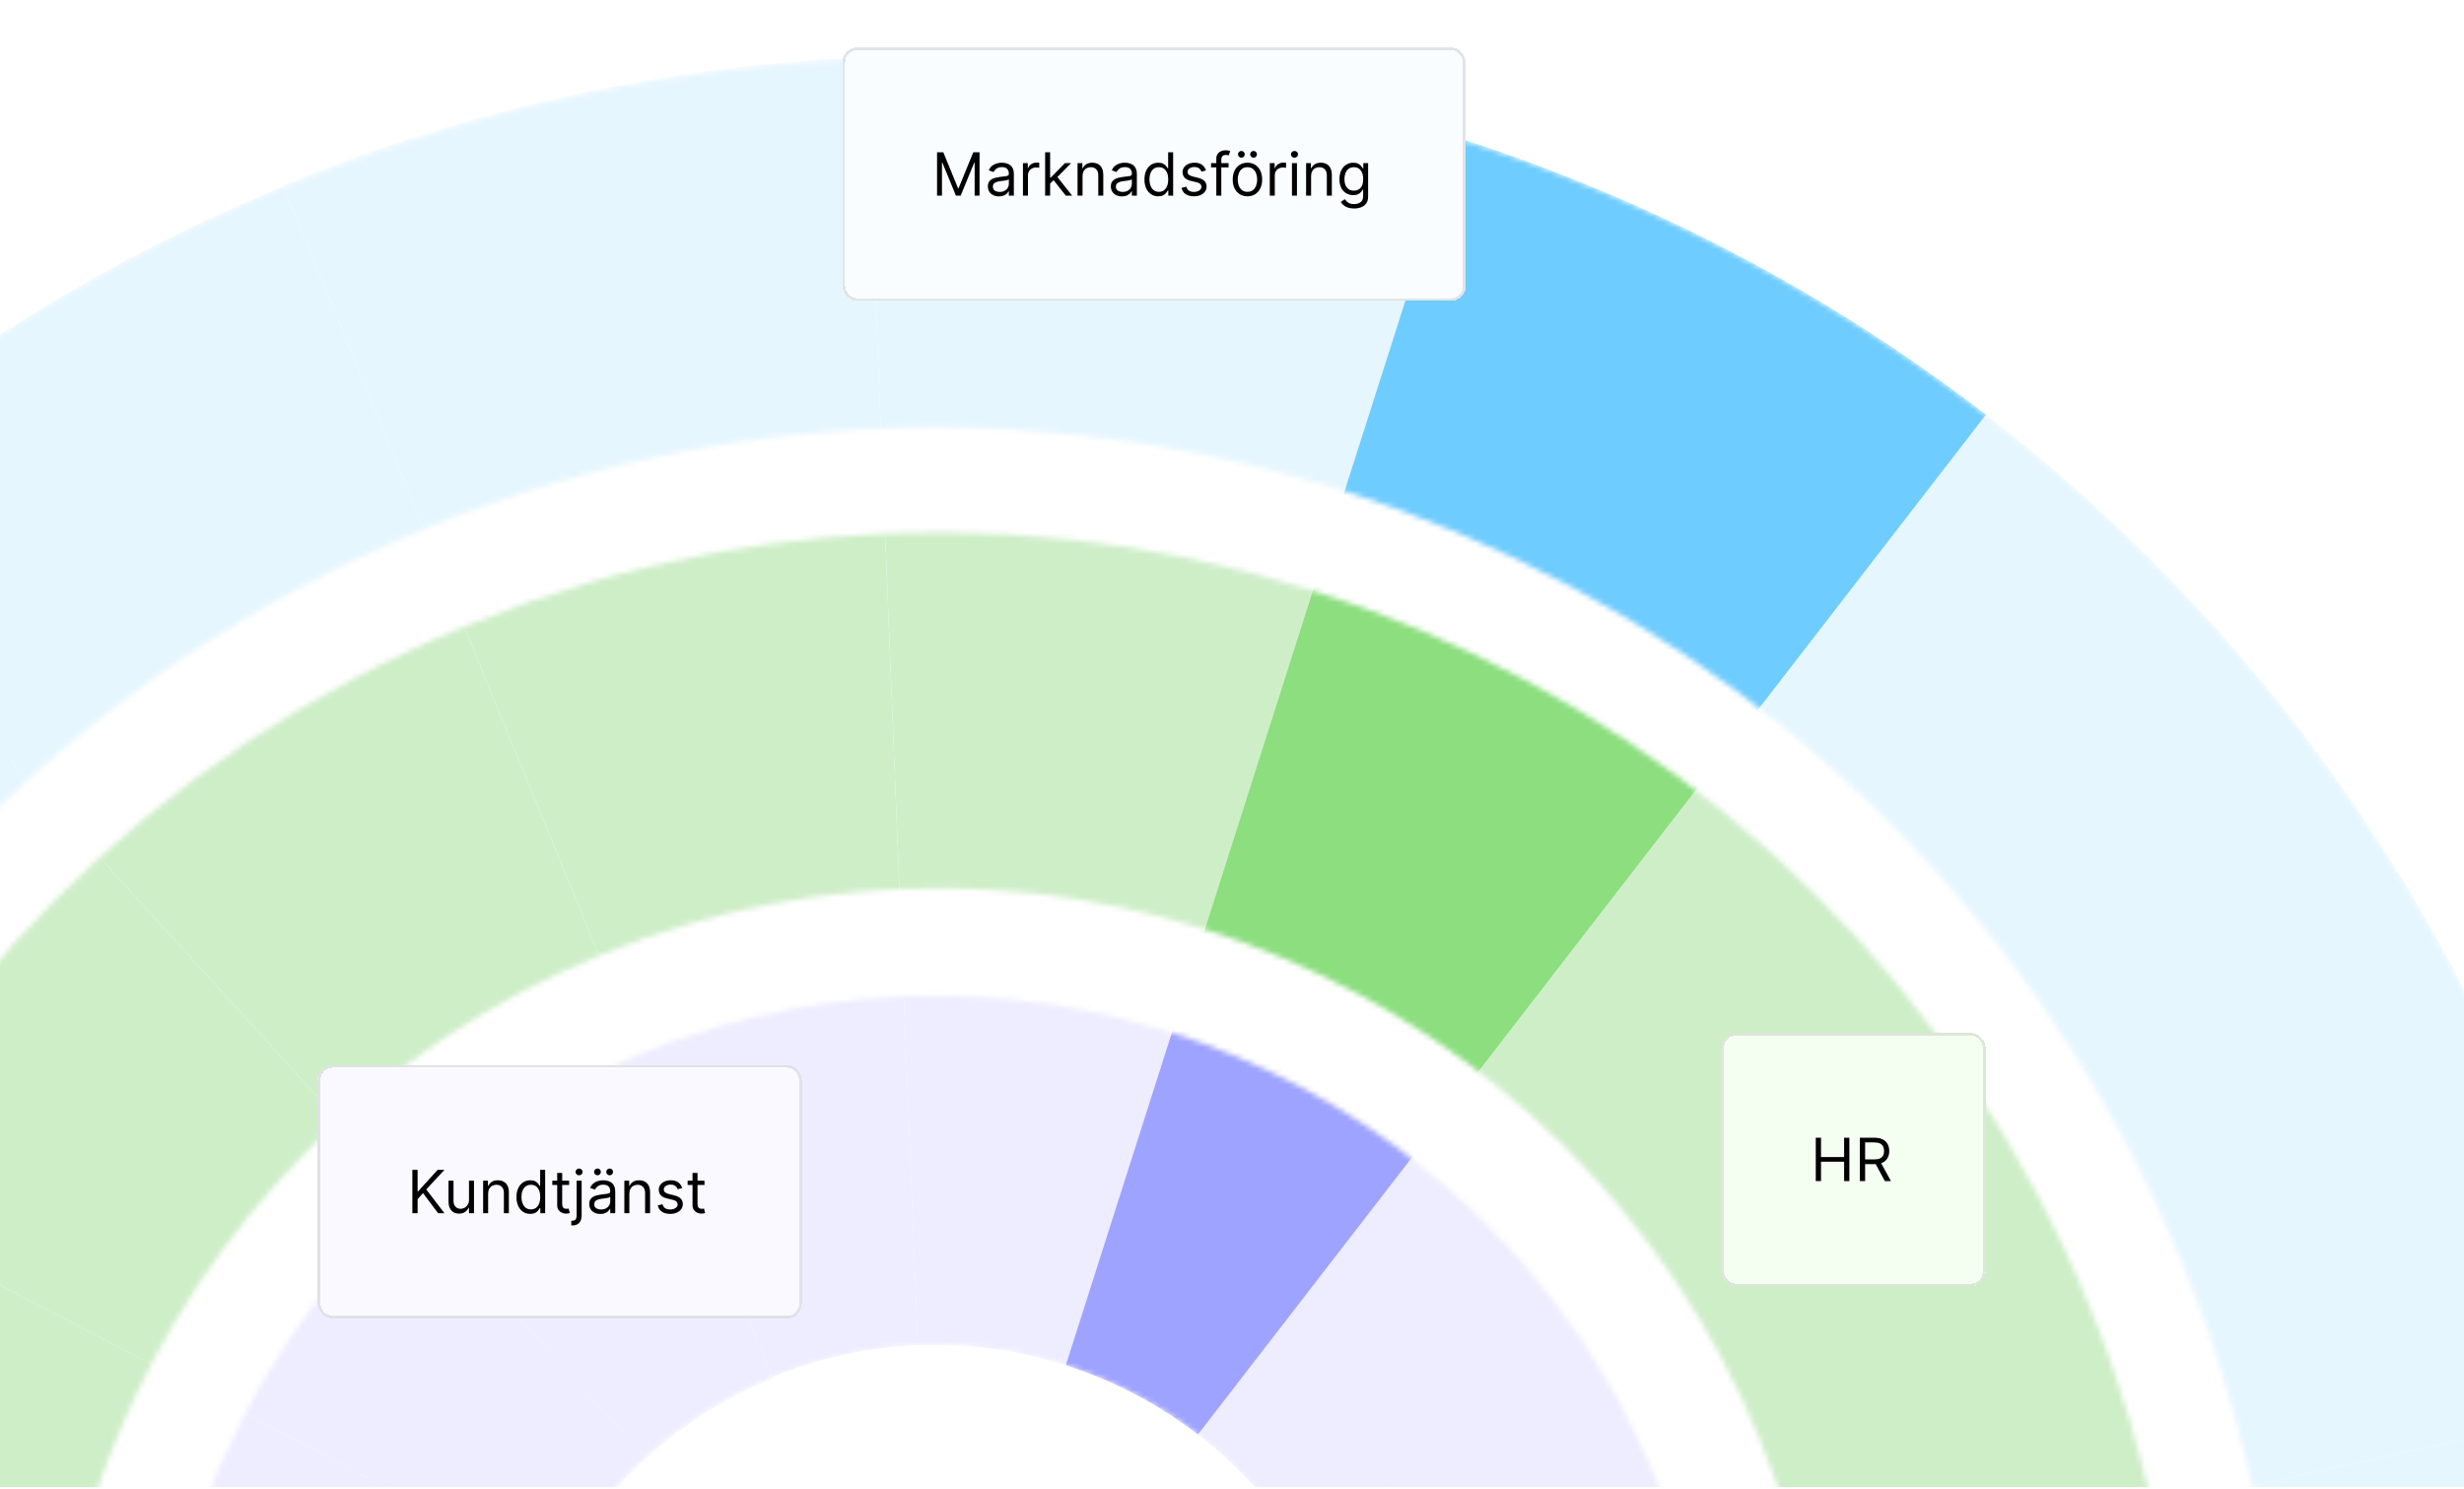
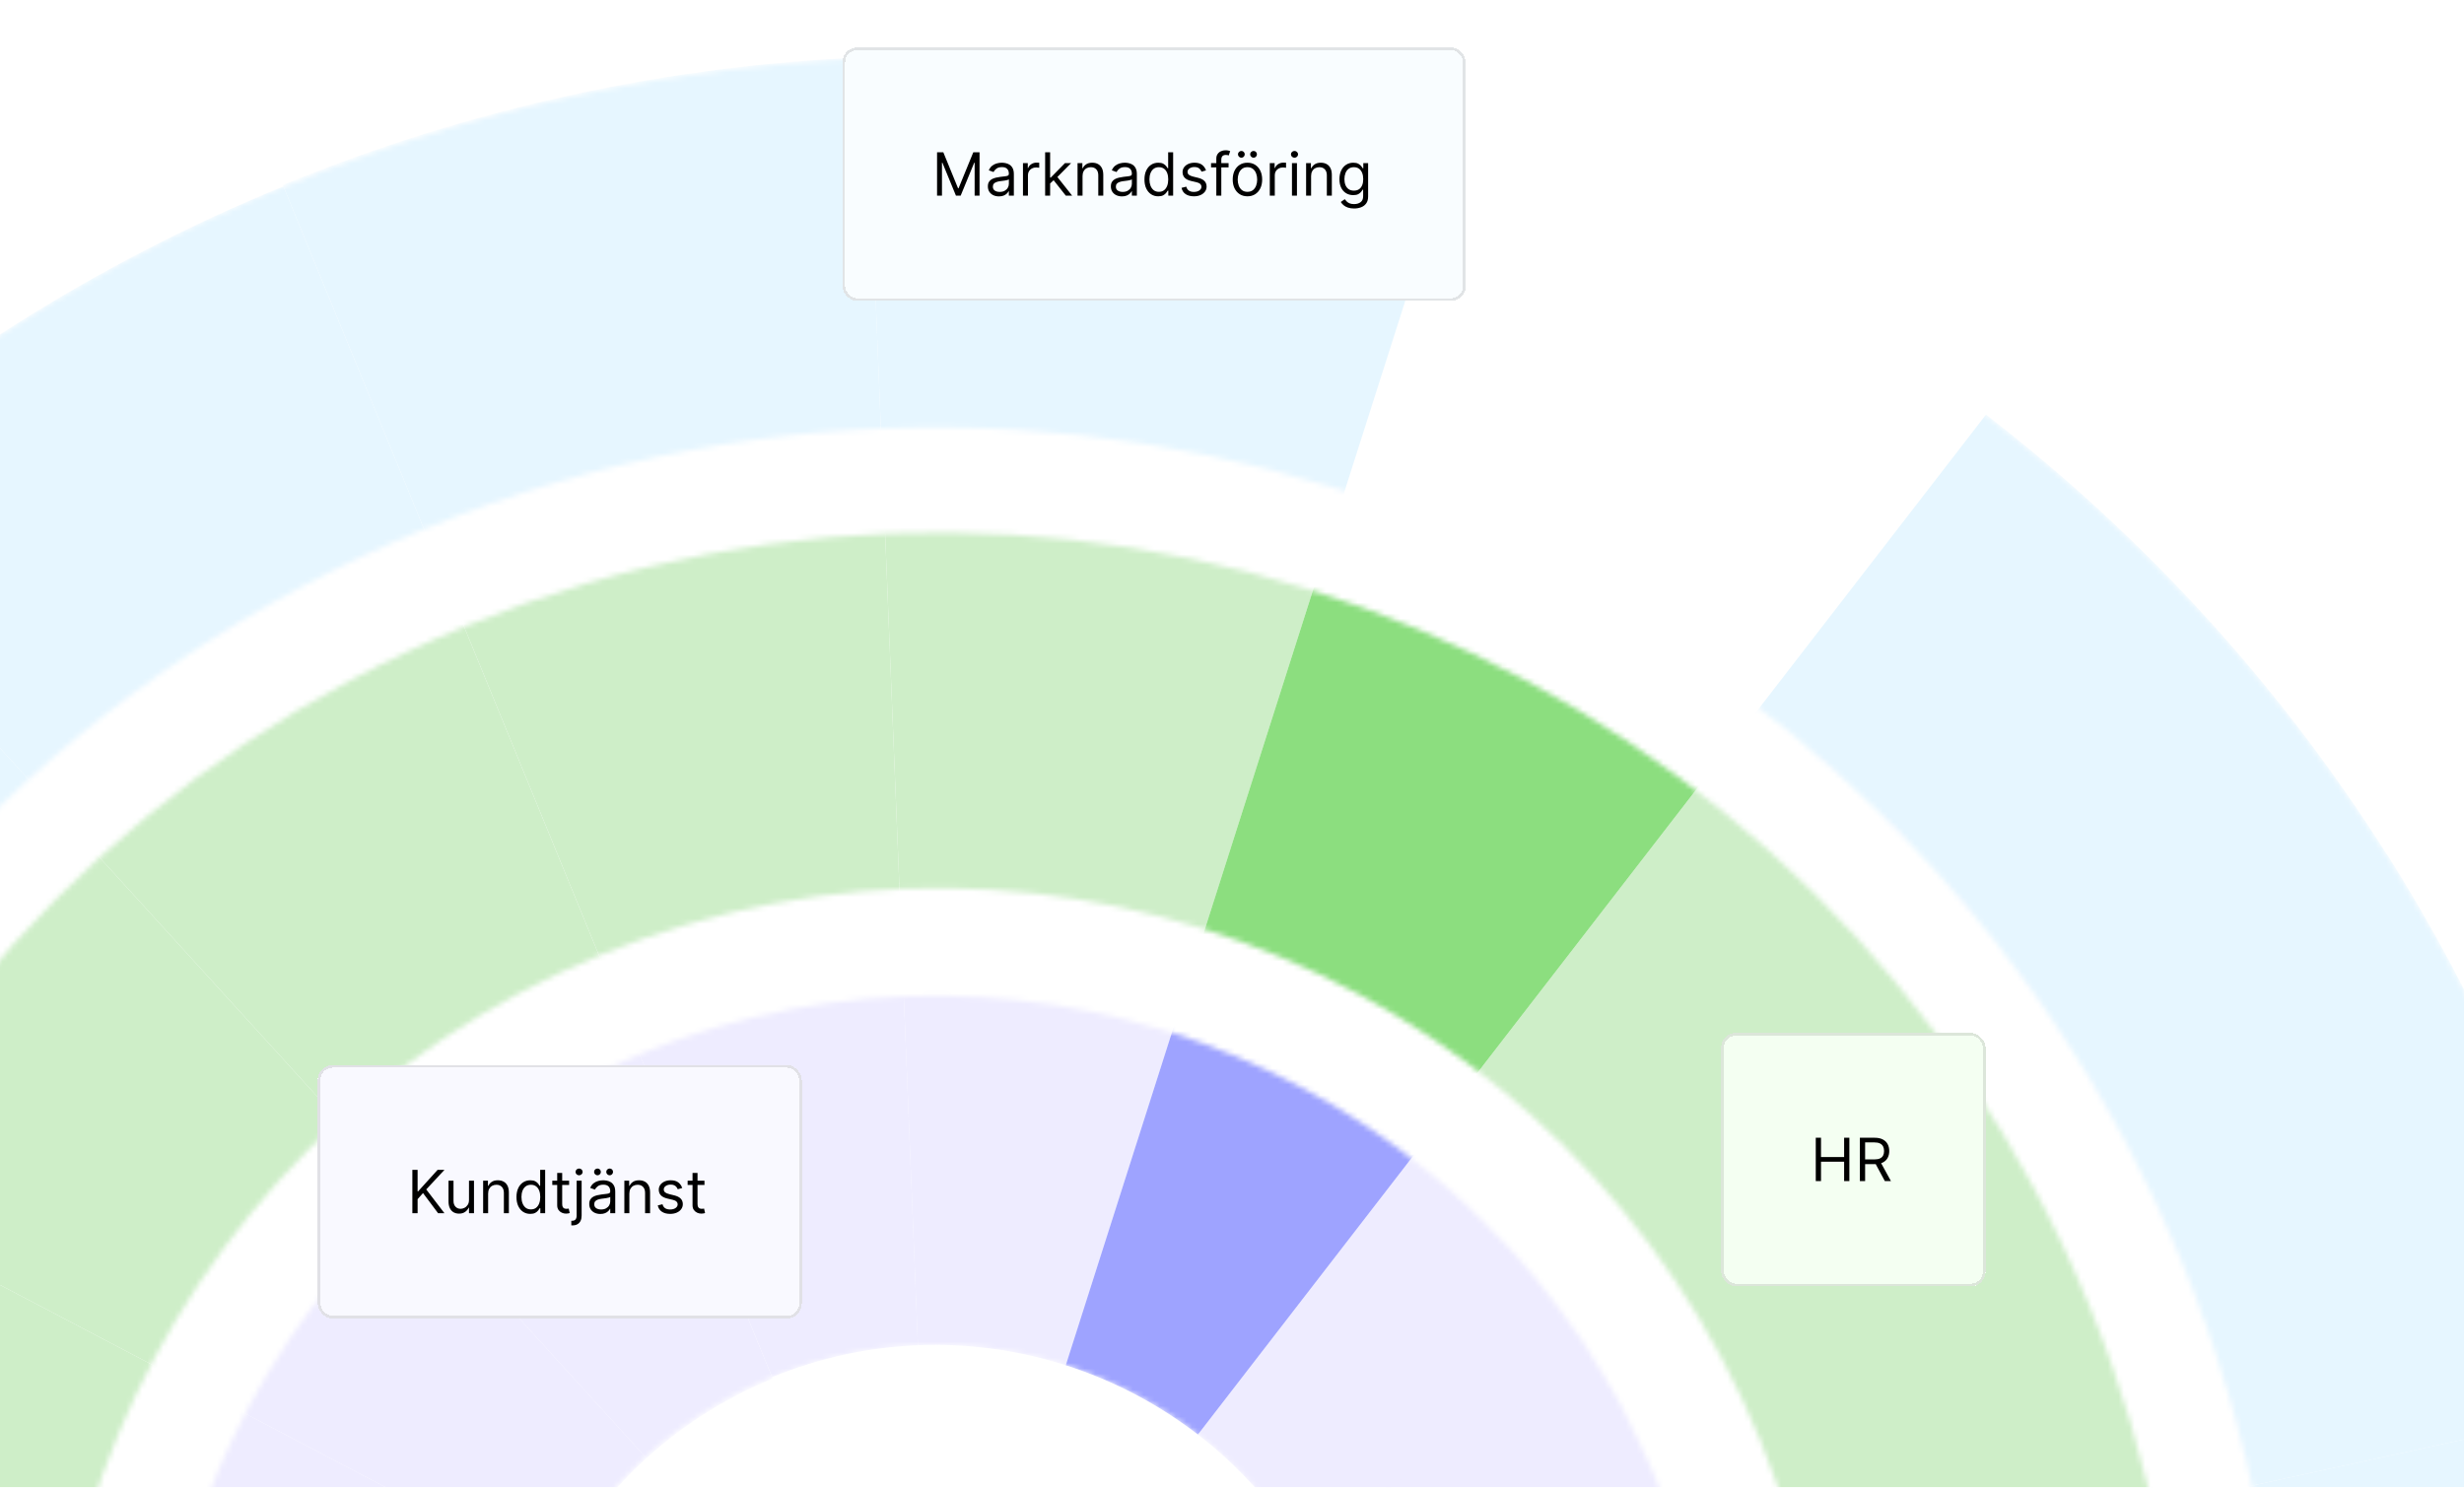
<svg xmlns="http://www.w3.org/2000/svg" width="460" height="278" viewBox="0 0 460 278" fill="none">
  <g clip-path="url(#clip0_8660_7202)">
    <rect width="460" height="277" transform="translate(0 0.7)" fill="white" />
    <mask id="mask0_8660_7202" style="mask-type:alpha" maskUnits="userSpaceOnUse" x="-146" y="10" width="642" height="642">
      <path fill-rule="evenodd" clip-rule="evenodd" d="M296.537 627.764C460.309 560.558 538.592 373.313 471.386 209.541C404.18 45.768 216.935 -32.515 53.163 34.691C-110.61 101.897 -188.893 289.142 -121.687 452.915C-54.481 616.688 132.764 694.97 296.537 627.764ZM270.276 563.768C398.705 511.066 460.094 364.23 407.391 235.802C354.689 107.373 207.853 45.984 79.424 98.686C-49.004 151.389 -110.393 298.224 -57.691 426.653C-4.988 555.082 141.847 616.471 270.276 563.768Z" fill="#D9D9D9" />
    </mask>
    <g mask="url(#mask0_8660_7202)">
      <path d="M412.97 363.27L492.47 374.002C497.425 337.543 496.147 299.9 487.972 262.658L409.597 279.764C415.727 307.695 416.688 335.927 412.97 363.27Z" fill="#E6F6FF" />
      <path d="M397.081 239.729C402.492 252.914 406.643 266.304 409.599 279.762L487.969 262.659C484.034 244.713 478.495 226.862 471.28 209.281C464.066 191.699 455.469 175.103 445.664 159.566L377.87 202.443C385.219 214.098 391.67 226.542 397.081 239.729Z" fill="#E6F6FF" />
      <path d="M12.688 153.614L-41.318 94.286C-69.254 119.726 -92.173 149.683 -109.38 182.518L-38.359 219.789C-25.453 195.16 -8.265 172.693 12.688 153.614Z" fill="#E6F6FF" />
      <path d="M83.353 108.996L52.905 34.797C17.239 49.433 -14.374 69.756 -41.317 94.291L12.687 153.614C32.896 135.216 56.605 119.973 83.353 108.996Z" fill="#E6F6FF" />
      <path d="M321.72 140.897L370.766 77.415C399.902 99.885 425.435 127.574 445.776 159.824L377.977 202.702C362.72 178.516 343.573 157.747 321.72 140.897Z" fill="#E6F6FF" />
      <path d="M164.887 90.853L161.652 10.691C199.404 9.175 236.76 14.398 272.071 25.68L247.703 102.096C221.217 93.632 193.202 89.714 164.887 90.853Z" fill="#E6F6FF" />
      <path d="M83.25 108.735L52.801 34.536C88.467 19.901 125.243 12.159 161.654 10.696L164.887 90.853C137.58 91.954 109.998 97.759 83.25 108.735Z" fill="#E6F6FF" />
-       <path d="M370.765 77.416L321.724 140.896C299.442 123.715 274.35 110.607 247.705 102.095L272.076 25.678C307.601 37.029 341.056 54.51 370.765 77.416Z" fill="#6FCCFE" />
    </g>
    <mask id="mask1_8660_7202" style="mask-type:alpha" maskUnits="userSpaceOnUse" x="-58" y="99" width="466" height="465">
-       <path fill-rule="evenodd" clip-rule="evenodd" d="M263.281 546.546C381.93 497.857 438.644 362.202 389.955 243.552C341.266 124.903 205.611 68.189 86.961 116.878C-31.689 165.567 -88.403 301.222 -39.713 419.872C8.976 538.521 144.631 595.236 263.281 546.546ZM238.081 485.135C322.815 450.363 363.317 353.486 328.546 268.752C293.775 184.019 196.897 143.516 112.163 178.288C27.43 213.059 -13.073 309.937 21.699 394.67C56.47 479.404 153.348 519.906 238.081 485.135Z" fill="#D9D9D9" />
+       <path fill-rule="evenodd" clip-rule="evenodd" d="M263.281 546.546C381.93 497.857 438.644 362.202 389.955 243.552C341.266 124.903 205.611 68.189 86.961 116.878C-31.689 165.567 -88.403 301.222 -39.713 419.872C8.976 538.521 144.631 595.236 263.281 546.546ZC322.815 450.363 363.317 353.486 328.546 268.752C293.775 184.019 196.897 143.516 112.163 178.288C27.43 213.059 -13.073 309.937 21.699 394.67C56.47 479.404 153.348 519.906 238.081 485.135Z" fill="#D9D9D9" />
    </mask>
    <g mask="url(#mask1_8660_7202)">
      <path d="M331.228 296.866C335.315 315.486 335.954 334.308 333.475 352.538L412.968 363.27C416.686 335.925 415.73 307.693 409.6 279.762L331.228 296.866Z" fill="#CEEEC8" />
      <path d="M322.882 270.178C326.489 278.968 329.257 287.894 331.227 296.866L409.599 279.762C406.643 266.304 402.493 252.916 397.081 239.729C391.67 226.542 385.219 214.098 377.87 202.443L310.074 245.32C314.975 253.09 319.275 261.387 322.882 270.178Z" fill="#CEEEC8" />
      <path d="M17.953 365.803C13.867 347.183 13.228 328.361 15.706 310.131L-63.787 299.399C-67.504 326.744 -66.549 354.976 -60.418 382.907L17.953 365.803Z" fill="#CEEEC8" />
      <path d="M66.688 212.943L12.684 153.615C-8.269 172.694 -25.456 195.161 -38.362 219.79L32.658 257.058C41.261 240.64 52.719 225.661 66.69 212.942L66.688 212.943Z" fill="#CEEEC8" />
      <path d="M113.799 183.197L83.351 108.997C56.602 119.974 32.894 135.217 12.684 153.615L66.688 212.943C80.16 200.679 95.966 190.515 113.799 183.197Z" fill="#CEEEC8" />
      <path d="M32.659 257.057L-38.361 219.79C-51.344 244.563 -59.994 271.518 -63.785 299.398L15.708 310.131C18.235 291.544 24.002 273.575 32.657 257.058L32.659 257.057Z" fill="#CEEEC8" />
      <path d="M310.184 245.579C300.013 229.456 287.247 215.611 272.678 204.376L321.718 140.899C343.572 157.751 362.723 178.516 377.98 202.702L310.184 245.579Z" fill="#CEEEC8" />
      <path d="M168.126 171.015L164.888 90.854C193.203 89.715 221.218 93.633 247.704 102.097L223.335 178.509C205.679 172.867 187.001 170.254 168.124 171.016L168.126 171.015Z" fill="#CEEEC8" />
      <path d="M113.697 182.935L83.248 108.736C109.997 97.759 137.579 91.955 164.886 90.853L168.123 171.015C149.92 171.749 131.531 175.616 113.697 182.935Z" fill="#CEEEC8" />
      <path d="M223.333 178.508L247.703 102.096C274.346 110.609 299.436 123.718 321.718 140.899L272.679 204.376C257.824 192.922 241.098 184.184 223.335 178.508L223.333 178.508Z" fill="#8CDE7F" />
    </g>
    <mask id="mask2_8660_7202" style="mask-type:alpha" maskUnits="userSpaceOnUse" x="29" y="185" width="292" height="292">
      <path fill-rule="evenodd" clip-rule="evenodd" d="M229.786 465.83C304.067 435.348 339.573 350.421 309.091 276.14C278.609 201.859 193.681 166.353 119.4 196.835C45.119 227.317 9.613 312.244 40.095 386.525C70.577 460.806 155.505 496.312 229.786 465.83ZM205.022 405.483C245.974 388.678 265.549 341.856 248.743 300.904C231.938 259.952 185.117 240.377 144.165 257.182C103.213 273.987 83.638 320.809 100.443 361.761C117.248 402.713 164.069 422.288 205.022 405.483Z" fill="#D9D9D9" />
    </mask>
    <g mask="url(#mask2_8660_7202)">
      <path d="M310.075 245.32L242.281 288.196C244.731 292.081 246.882 296.228 248.686 300.625C250.49 305.021 251.873 309.484 252.857 313.969L331.228 296.866C329.258 287.893 326.491 278.968 322.883 270.177C319.276 261.386 314.976 253.09 310.075 245.32Z" fill="#EEECFF" />
      <path d="M120.694 272.267L66.691 212.94C52.722 225.658 41.264 240.637 32.658 257.056L103.678 294.324C107.98 286.115 113.71 278.624 120.693 272.265L120.694 272.267Z" fill="#EEECFF" />
      <path d="M144.248 257.395L113.8 183.196C95.968 190.513 80.161 200.675 66.689 212.943L120.692 272.27C127.428 266.137 135.332 261.056 144.247 257.398L144.248 257.395Z" fill="#EEECFF" />
      <path d="M103.68 294.325L32.66 257.057C24.003 273.572 18.238 291.543 15.71 310.13L95.204 320.861C96.466 311.568 99.352 302.584 103.68 294.325Z" fill="#EEECFF" />
      <path d="M171.358 251.173L168.122 171.013C186.997 170.253 205.675 172.866 223.332 178.507L198.962 254.919C190.134 252.099 180.794 250.792 171.357 251.171L171.358 251.173Z" fill="#EEECFF" />
      <path d="M223.637 267.854L272.678 204.376C287.247 215.61 300.013 229.455 310.184 245.579L242.39 288.455C237.304 280.393 230.922 273.471 223.637 267.854Z" fill="#EEECFF" />
      <path d="M144.145 257.134L113.697 182.935C131.529 175.617 149.917 171.747 168.123 171.014L171.36 251.174C162.258 251.541 153.063 253.477 144.148 257.135L144.145 257.134Z" fill="#EEECFF" />
      <path d="M198.964 254.921L223.334 178.508C241.096 184.182 257.823 192.923 272.678 204.377L223.637 267.854C216.21 262.126 207.846 257.759 198.964 254.921Z" fill="#9EA3FF" />
    </g>
    <g filter="url(#filter0_d_8660_7202)">
      <rect x="157.273" y="6.08" width="116.37" height="47.333" rx="2.781" fill="#F9FDFF" shape-rendering="crispEdges" />
      <rect x="157.523" y="6.33" width="115.87" height="46.833" rx="2.531" stroke="black" stroke-opacity="0.1" stroke-width="0.5" shape-rendering="crispEdges" />
      <path d="M174.939 25.657H176.108L178.857 32.372H178.952L181.701 25.657H182.87V33.747H181.954V27.6H181.875L179.347 33.747H178.462L175.934 27.6H175.855V33.747H174.939V25.657ZM186.494 33.889C186.109 33.889 185.76 33.816 185.447 33.672C185.134 33.524 184.885 33.312 184.7 33.036C184.516 32.756 184.424 32.419 184.424 32.024C184.424 31.677 184.492 31.395 184.629 31.179C184.766 30.96 184.949 30.789 185.178 30.666C185.407 30.542 185.66 30.45 185.937 30.389C186.216 30.326 186.496 30.276 186.778 30.239C187.147 30.192 187.446 30.156 187.675 30.132C187.906 30.106 188.075 30.062 188.18 30.002C188.288 29.941 188.342 29.836 188.342 29.686V29.654C188.342 29.265 188.236 28.962 188.022 28.746C187.812 28.53 187.492 28.422 187.062 28.422C186.617 28.422 186.268 28.519 186.016 28.714C185.763 28.909 185.585 29.117 185.482 29.338L184.598 29.022C184.756 28.654 184.966 28.366 185.23 28.161C185.496 27.953 185.785 27.808 186.099 27.727C186.415 27.642 186.725 27.6 187.031 27.6C187.226 27.6 187.45 27.624 187.702 27.671C187.958 27.716 188.204 27.81 188.441 27.952C188.681 28.094 188.88 28.309 189.038 28.596C189.196 28.883 189.275 29.267 189.275 29.749V33.747H188.342V32.925H188.295C188.232 33.057 188.126 33.197 187.979 33.348C187.831 33.498 187.635 33.625 187.39 33.731C187.145 33.836 186.847 33.889 186.494 33.889ZM186.636 33.051C187.005 33.051 187.315 32.979 187.568 32.834C187.824 32.689 188.016 32.502 188.145 32.273C188.276 32.044 188.342 31.803 188.342 31.55V30.697C188.303 30.744 188.216 30.788 188.082 30.828C187.95 30.864 187.797 30.897 187.623 30.926C187.452 30.953 187.285 30.976 187.122 30.997C186.961 31.016 186.831 31.032 186.731 31.045C186.488 31.076 186.262 31.128 186.051 31.199C185.843 31.267 185.675 31.371 185.546 31.511C185.419 31.648 185.356 31.835 185.356 32.072C185.356 32.396 185.476 32.641 185.715 32.806C185.958 32.97 186.265 33.051 186.636 33.051ZM190.976 33.747V27.679H191.877V28.596H191.94C192.05 28.295 192.251 28.052 192.54 27.865C192.83 27.678 193.156 27.584 193.52 27.584C193.588 27.584 193.674 27.586 193.777 27.588C193.879 27.591 193.957 27.595 194.01 27.6V28.548C193.978 28.54 193.906 28.529 193.792 28.513C193.682 28.494 193.565 28.485 193.441 28.485C193.146 28.485 192.883 28.547 192.651 28.671C192.422 28.792 192.24 28.96 192.106 29.176C191.974 29.39 191.908 29.633 191.908 29.907V33.747H190.976ZM195.984 31.535L195.968 30.381H196.158L198.812 27.679H199.965L197.137 30.539H197.058L195.984 31.535ZM195.115 33.747V25.657H196.047V33.747H195.115ZM198.97 33.747L196.6 30.744L197.264 30.097L200.155 33.747H198.97ZM202.098 30.097V33.747H201.165V27.679H202.066V28.627H202.145C202.287 28.319 202.503 28.072 202.793 27.885C203.082 27.695 203.456 27.6 203.915 27.6C204.325 27.6 204.685 27.684 204.993 27.853C205.301 28.019 205.541 28.272 205.712 28.611C205.883 28.948 205.969 29.375 205.969 29.891V33.747H205.036V29.954C205.036 29.478 204.913 29.107 204.665 28.841C204.418 28.572 204.078 28.438 203.646 28.438C203.348 28.438 203.082 28.502 202.848 28.631C202.616 28.76 202.433 28.948 202.299 29.196C202.165 29.444 202.098 29.744 202.098 30.097ZM209.458 33.889C209.073 33.889 208.724 33.816 208.411 33.672C208.097 33.524 207.849 33.312 207.664 33.036C207.48 32.756 207.388 32.419 207.388 32.024C207.388 31.677 207.456 31.395 207.593 31.179C207.73 30.96 207.913 30.789 208.142 30.666C208.371 30.542 208.624 30.45 208.901 30.389C209.18 30.326 209.46 30.276 209.742 30.239C210.111 30.192 210.41 30.156 210.639 30.132C210.87 30.106 211.039 30.062 211.144 30.002C211.252 29.941 211.306 29.836 211.306 29.686V29.654C211.306 29.265 211.2 28.962 210.986 28.746C210.776 28.53 210.456 28.422 210.026 28.422C209.581 28.422 209.232 28.519 208.98 28.714C208.727 28.909 208.549 29.117 208.446 29.338L207.562 29.022C207.72 28.654 207.93 28.366 208.194 28.161C208.46 27.953 208.749 27.808 209.063 27.727C209.379 27.642 209.689 27.6 209.995 27.6C210.19 27.6 210.414 27.624 210.666 27.671C210.922 27.716 211.168 27.81 211.405 27.952C211.645 28.094 211.843 28.309 212.001 28.596C212.159 28.883 212.238 29.267 212.238 29.749V33.747H211.306V32.925H211.259C211.196 33.057 211.09 33.197 210.943 33.348C210.795 33.498 210.599 33.625 210.354 33.731C210.109 33.836 209.81 33.889 209.458 33.889ZM209.6 33.051C209.968 33.051 210.279 32.979 210.532 32.834C210.787 32.689 210.98 32.502 211.109 32.273C211.24 32.044 211.306 31.803 211.306 31.55V30.697C211.267 30.744 211.18 30.788 211.046 30.828C210.914 30.864 210.761 30.897 210.587 30.926C210.416 30.953 210.249 30.976 210.086 30.997C209.925 31.016 209.795 31.032 209.695 31.045C209.452 31.076 209.226 31.128 209.015 31.199C208.807 31.267 208.639 31.371 208.51 31.511C208.383 31.648 208.32 31.835 208.32 32.072C208.32 32.396 208.44 32.641 208.679 32.806C208.922 32.97 209.228 33.051 209.6 33.051ZM216.231 33.873C215.725 33.873 215.279 33.745 214.892 33.49C214.505 33.232 214.202 32.868 213.983 32.4C213.765 31.928 213.656 31.371 213.656 30.729C213.656 30.091 213.765 29.538 213.983 29.07C214.202 28.601 214.506 28.239 214.896 27.983C215.286 27.728 215.736 27.6 216.247 27.6C216.642 27.6 216.954 27.666 217.183 27.798C217.415 27.927 217.591 28.074 217.712 28.24C217.836 28.403 217.932 28.538 218.001 28.643H218.08V25.657H219.012V33.747H218.111V32.814H218.001C217.932 32.925 217.835 33.065 217.708 33.233C217.582 33.399 217.402 33.548 217.167 33.679C216.933 33.809 216.621 33.873 216.231 33.873ZM216.357 33.036C216.731 33.036 217.047 32.938 217.305 32.743C217.564 32.546 217.76 32.273 217.894 31.926C218.028 31.575 218.095 31.171 218.095 30.713C218.095 30.26 218.03 29.864 217.898 29.524C217.766 29.182 217.571 28.916 217.313 28.726C217.055 28.534 216.737 28.438 216.357 28.438C215.962 28.438 215.633 28.539 215.37 28.742C215.109 28.942 214.913 29.215 214.781 29.559C214.652 29.902 214.588 30.286 214.588 30.713C214.588 31.145 214.654 31.537 214.785 31.89C214.92 32.24 215.117 32.519 215.378 32.727C215.641 32.933 215.968 33.036 216.357 33.036ZM225.146 29.038L224.309 29.275C224.256 29.136 224.179 29 224.076 28.868C223.976 28.734 223.839 28.623 223.665 28.536C223.491 28.45 223.269 28.406 222.998 28.406C222.626 28.406 222.317 28.492 222.069 28.663C221.824 28.831 221.702 29.046 221.702 29.307C221.702 29.538 221.786 29.721 221.955 29.856C222.123 29.99 222.387 30.102 222.745 30.192L223.645 30.413C224.188 30.544 224.592 30.746 224.858 31.017C225.124 31.286 225.257 31.632 225.257 32.056C225.257 32.404 225.157 32.714 224.957 32.988C224.759 33.262 224.483 33.478 224.127 33.636C223.772 33.794 223.358 33.873 222.887 33.873C222.268 33.873 221.756 33.739 221.35 33.47C220.945 33.202 220.688 32.809 220.58 32.293L221.465 32.072C221.549 32.398 221.709 32.643 221.943 32.806C222.18 32.97 222.489 33.051 222.871 33.051C223.306 33.051 223.651 32.959 223.906 32.775C224.164 32.588 224.293 32.364 224.293 32.103C224.293 31.893 224.219 31.716 224.072 31.574C223.925 31.429 223.698 31.321 223.393 31.25L222.381 31.013C221.826 30.881 221.418 30.677 221.157 30.401C220.899 30.122 220.77 29.773 220.77 29.354C220.77 29.012 220.866 28.709 221.058 28.445C221.253 28.182 221.518 27.976 221.852 27.825C222.189 27.675 222.571 27.6 222.998 27.6C223.598 27.6 224.069 27.732 224.412 27.995C224.757 28.259 225.002 28.606 225.146 29.038ZM229.362 27.679V28.469H226.091V27.679H229.362ZM227.071 33.747V26.842C227.071 26.494 227.153 26.204 227.316 25.973C227.479 25.741 227.691 25.567 227.952 25.451C228.213 25.335 228.488 25.278 228.778 25.278C229.007 25.278 229.194 25.296 229.338 25.333C229.483 25.37 229.591 25.404 229.662 25.436L229.394 26.241C229.346 26.226 229.281 26.206 229.196 26.182C229.115 26.158 229.007 26.147 228.872 26.147C228.564 26.147 228.342 26.224 228.205 26.38C228.07 26.535 228.003 26.763 228.003 27.063V33.747H227.071ZM232.884 33.873C232.336 33.873 231.855 33.743 231.442 33.482C231.031 33.221 230.71 32.856 230.478 32.388C230.249 31.919 230.134 31.371 230.134 30.744C230.134 30.113 230.249 29.561 230.478 29.089C230.71 28.618 231.031 28.252 231.442 27.991C231.855 27.731 232.336 27.6 232.884 27.6C233.431 27.6 233.911 27.731 234.322 27.991C234.735 28.252 235.056 28.618 235.285 29.089C235.517 29.561 235.633 30.113 235.633 30.744C235.633 31.371 235.517 31.919 235.285 32.388C235.056 32.856 234.735 33.221 234.322 33.482C233.911 33.743 233.431 33.873 232.884 33.873ZM232.884 33.036C233.3 33.036 233.642 32.929 233.911 32.716C234.179 32.502 234.378 32.222 234.507 31.874C234.636 31.527 234.701 31.15 234.701 30.744C234.701 30.339 234.636 29.961 234.507 29.611C234.378 29.261 234.179 28.977 233.911 28.762C233.642 28.546 233.3 28.438 232.884 28.438C232.468 28.438 232.125 28.546 231.857 28.762C231.588 28.977 231.389 29.261 231.26 29.611C231.131 29.961 231.067 30.339 231.067 30.744C231.067 31.15 231.131 31.527 231.26 31.874C231.389 32.222 231.588 32.502 231.857 32.716C232.125 32.929 232.468 33.036 232.884 33.036ZM231.746 26.668C231.58 26.668 231.433 26.605 231.304 26.478C231.177 26.349 231.114 26.202 231.114 26.036C231.114 25.854 231.177 25.704 231.304 25.586C231.433 25.465 231.58 25.404 231.746 25.404C231.928 25.404 232.078 25.465 232.196 25.586C232.318 25.704 232.378 25.854 232.378 26.036C232.378 26.202 232.318 26.349 232.196 26.478C232.078 26.605 231.928 26.668 231.746 26.668ZM234.021 26.668C233.855 26.668 233.708 26.605 233.579 26.478C233.453 26.349 233.389 26.202 233.389 26.036C233.389 25.854 233.453 25.704 233.579 25.586C233.708 25.465 233.855 25.404 234.021 25.404C234.203 25.404 234.353 25.465 234.472 25.586C234.593 25.704 234.653 25.854 234.653 26.036C234.653 26.202 234.593 26.349 234.472 26.478C234.353 26.605 234.203 26.668 234.021 26.668ZM237.056 33.747V27.679H237.957V28.596H238.02C238.13 28.295 238.331 28.052 238.62 27.865C238.91 27.678 239.236 27.584 239.6 27.584C239.668 27.584 239.754 27.586 239.857 27.588C239.959 27.591 240.037 27.595 240.09 27.6V28.548C240.058 28.54 239.986 28.529 239.872 28.513C239.762 28.494 239.645 28.485 239.521 28.485C239.226 28.485 238.963 28.547 238.731 28.671C238.502 28.792 238.32 28.96 238.186 29.176C238.054 29.39 237.988 29.633 237.988 29.907V33.747H237.056ZM241.195 33.747V27.679H242.127V33.747H241.195ZM241.669 26.668C241.487 26.668 241.33 26.606 241.199 26.482C241.07 26.359 241.005 26.21 241.005 26.036C241.005 25.862 241.07 25.713 241.199 25.59C241.33 25.466 241.487 25.404 241.669 25.404C241.85 25.404 242.006 25.466 242.135 25.59C242.267 25.713 242.332 25.862 242.332 26.036C242.332 26.21 242.267 26.359 242.135 26.482C242.006 26.606 241.85 26.668 241.669 26.668ZM244.767 30.097V33.747H243.834V27.679H244.735V28.627H244.814C244.956 28.319 245.172 28.072 245.462 27.885C245.751 27.695 246.125 27.6 246.584 27.6C246.994 27.6 247.354 27.684 247.662 27.853C247.97 28.019 248.21 28.272 248.381 28.611C248.552 28.948 248.638 29.375 248.638 29.891V33.747H247.705V29.954C247.705 29.478 247.582 29.107 247.334 28.841C247.087 28.572 246.747 28.438 246.315 28.438C246.017 28.438 245.751 28.502 245.517 28.631C245.285 28.76 245.102 28.948 244.968 29.196C244.834 29.444 244.767 29.744 244.767 30.097ZM252.79 36.148C252.34 36.148 251.953 36.09 251.629 35.974C251.305 35.861 251.035 35.711 250.819 35.524C250.606 35.34 250.436 35.142 250.31 34.932L251.052 34.41C251.136 34.521 251.243 34.647 251.372 34.789C251.501 34.934 251.678 35.059 251.901 35.165C252.128 35.273 252.424 35.327 252.79 35.327C253.28 35.327 253.684 35.208 254.003 34.971C254.322 34.734 254.481 34.363 254.481 33.857V32.625H254.402C254.333 32.735 254.236 32.872 254.11 33.036C253.986 33.196 253.807 33.34 253.572 33.466C253.341 33.59 253.027 33.652 252.632 33.652C252.142 33.652 251.703 33.536 251.313 33.304C250.926 33.072 250.619 32.735 250.393 32.293C250.169 31.851 250.057 31.313 250.057 30.681C250.057 30.06 250.166 29.519 250.385 29.058C250.603 28.594 250.907 28.236 251.297 27.983C251.687 27.728 252.137 27.6 252.648 27.6C253.043 27.6 253.356 27.666 253.588 27.798C253.823 27.927 254.002 28.074 254.125 28.24C254.252 28.403 254.349 28.538 254.418 28.643H254.512V27.679H255.413V33.92C255.413 34.442 255.295 34.866 255.058 35.192C254.823 35.522 254.507 35.763 254.11 35.915C253.715 36.071 253.275 36.148 252.79 36.148ZM252.759 32.814C253.133 32.814 253.449 32.729 253.707 32.558C253.965 32.386 254.161 32.14 254.295 31.819C254.43 31.498 254.497 31.113 254.497 30.666C254.497 30.228 254.431 29.843 254.299 29.508C254.168 29.174 253.973 28.912 253.715 28.722C253.456 28.532 253.138 28.438 252.759 28.438C252.364 28.438 252.034 28.538 251.771 28.738C251.51 28.938 251.314 29.207 251.183 29.544C251.054 29.881 250.989 30.255 250.989 30.666C250.989 31.087 251.055 31.459 251.186 31.783C251.321 32.105 251.518 32.358 251.779 32.542C252.042 32.724 252.369 32.814 252.759 32.814Z" fill="black" />
    </g>
    <g filter="url(#filter1_d_8660_7202)">
      <rect x="321.317" y="190.08" width="49.37" height="47.333" rx="2.781" fill="#F4FFF2" shape-rendering="crispEdges" />
      <rect x="321.567" y="190.33" width="48.87" height="46.833" rx="2.531" stroke="black" stroke-opacity="0.1" stroke-width="0.5" shape-rendering="crispEdges" />
      <path d="M338.983 217.747V209.657H339.962V213.259H344.276V209.657H345.255V217.747H344.276V214.128H339.962V217.747H338.983ZM347.217 217.747V209.657H349.95C350.582 209.657 351.101 209.765 351.506 209.981C351.912 210.194 352.212 210.488 352.407 210.862C352.602 211.235 352.699 211.661 352.699 212.137C352.699 212.614 352.602 213.037 352.407 213.405C352.212 213.774 351.913 214.064 351.51 214.274C351.107 214.482 350.593 214.586 349.966 214.586H347.754V213.702H349.934C350.366 213.702 350.714 213.638 350.977 213.512C351.243 213.386 351.435 213.207 351.554 212.975C351.675 212.74 351.735 212.461 351.735 212.137C351.735 211.814 351.675 211.53 351.554 211.288C351.433 211.046 351.239 210.859 350.973 210.727C350.707 210.593 350.356 210.526 349.918 210.526H348.196V217.747H347.217ZM351.024 214.112L353.015 217.747H351.878L349.918 214.112H351.024Z" fill="black" />
    </g>
    <g filter="url(#filter2_d_8660_7202)">
      <rect x="59.317" y="196.08" width="90.371" height="47.333" rx="2.781" fill="#F9F9FF" shape-rendering="crispEdges" />
      <rect x="59.567" y="196.33" width="89.871" height="46.833" rx="2.531" stroke="black" stroke-opacity="0.1" stroke-width="0.5" shape-rendering="crispEdges" />
      <path d="M76.983 223.747V215.657H77.962V219.67H78.057L81.691 215.657H82.971L79.574 219.307L82.971 223.747H81.786L78.973 219.986L77.962 221.124V223.747H76.983ZM87.556 221.266V217.679H88.488V223.747H87.556V222.72H87.493C87.351 223.028 87.129 223.29 86.829 223.506C86.529 223.719 86.15 223.826 85.692 223.826C85.312 223.826 84.975 223.743 84.68 223.577C84.385 223.408 84.154 223.155 83.985 222.818C83.817 222.479 83.732 222.051 83.732 221.535V217.679H84.665V221.471C84.665 221.914 84.788 222.267 85.036 222.53C85.286 222.793 85.605 222.925 85.992 222.925C86.224 222.925 86.459 222.866 86.699 222.747C86.941 222.629 87.144 222.447 87.307 222.202C87.473 221.957 87.556 221.645 87.556 221.266ZM91.128 220.097V223.747H90.196V217.679H91.096V218.627H91.175C91.317 218.319 91.533 218.072 91.823 217.885C92.113 217.695 92.487 217.6 92.945 217.6C93.356 217.6 93.715 217.684 94.023 217.853C94.331 218.019 94.571 218.272 94.742 218.611C94.913 218.949 94.999 219.375 94.999 219.891V223.747H94.067V219.954C94.067 219.478 93.943 219.107 93.695 218.841C93.448 218.572 93.108 218.438 92.676 218.438C92.379 218.438 92.113 218.502 91.878 218.631C91.647 218.76 91.464 218.949 91.329 219.196C91.195 219.444 91.128 219.744 91.128 220.097ZM98.993 223.873C98.488 223.873 98.042 223.745 97.654 223.49C97.267 223.232 96.965 222.868 96.746 222.4C96.527 221.928 96.418 221.371 96.418 220.729C96.418 220.091 96.527 219.538 96.746 219.07C96.965 218.601 97.269 218.239 97.658 217.983C98.048 217.728 98.498 217.6 99.009 217.6C99.404 217.6 99.716 217.666 99.945 217.798C100.177 217.927 100.354 218.074 100.475 218.24C100.599 218.403 100.695 218.538 100.763 218.643H100.842V215.657H101.774V223.747H100.874V222.814H100.763C100.695 222.925 100.597 223.065 100.471 223.233C100.344 223.399 100.164 223.548 99.93 223.679C99.695 223.808 99.383 223.873 98.993 223.873ZM99.12 223.036C99.494 223.036 99.81 222.938 100.068 222.743C100.326 222.546 100.522 222.273 100.657 221.926C100.791 221.575 100.858 221.171 100.858 220.713C100.858 220.26 100.792 219.864 100.66 219.524C100.529 219.182 100.334 218.916 100.076 218.726C99.818 218.534 99.499 218.438 99.12 218.438C98.725 218.438 98.396 218.539 98.132 218.742C97.872 218.942 97.675 219.214 97.544 219.559C97.415 219.902 97.35 220.286 97.35 220.713C97.35 221.145 97.416 221.537 97.548 221.89C97.682 222.24 97.88 222.519 98.14 222.727C98.404 222.933 98.73 223.036 99.12 223.036ZM106.25 217.679V218.469H103.106V217.679H106.25ZM104.022 216.226H104.954V222.009C104.954 222.272 104.992 222.469 105.069 222.601C105.148 222.73 105.248 222.817 105.369 222.862C105.493 222.904 105.623 222.925 105.76 222.925C105.863 222.925 105.947 222.92 106.013 222.909C106.079 222.896 106.131 222.885 106.171 222.878L106.36 223.715C106.297 223.739 106.209 223.762 106.096 223.786C105.983 223.812 105.839 223.826 105.665 223.826C105.402 223.826 105.144 223.769 104.891 223.656C104.641 223.542 104.433 223.37 104.267 223.138C104.104 222.907 104.022 222.614 104.022 222.261V216.226ZM107.652 217.679H108.584V224.189C108.584 224.563 108.52 224.887 108.391 225.161C108.264 225.435 108.072 225.647 107.814 225.797C107.559 225.947 107.236 226.022 106.846 226.022C106.815 226.022 106.783 226.022 106.752 226.022C106.72 226.022 106.688 226.022 106.657 226.022V225.153C106.688 225.153 106.717 225.153 106.744 225.153C106.77 225.153 106.799 225.153 106.831 225.153C107.115 225.153 107.323 225.069 107.455 224.9C107.586 224.734 107.652 224.497 107.652 224.189V217.679ZM108.11 216.668C107.929 216.668 107.772 216.606 107.64 216.482C107.511 216.359 107.447 216.21 107.447 216.036C107.447 215.862 107.511 215.713 107.64 215.59C107.772 215.466 107.929 215.404 108.11 215.404C108.292 215.404 108.447 215.466 108.576 215.59C108.708 215.713 108.774 215.862 108.774 216.036C108.774 216.21 108.708 216.359 108.576 216.482C108.447 216.606 108.292 216.668 108.11 216.668ZM112.077 223.889C111.693 223.889 111.344 223.816 111.03 223.672C110.717 223.524 110.468 223.312 110.284 223.036C110.1 222.756 110.007 222.419 110.007 222.024C110.007 221.677 110.076 221.395 110.213 221.179C110.35 220.96 110.533 220.789 110.762 220.665C110.991 220.542 111.244 220.45 111.52 220.389C111.799 220.326 112.08 220.276 112.362 220.239C112.73 220.191 113.029 220.156 113.258 220.132C113.49 220.106 113.659 220.062 113.764 220.002C113.872 219.941 113.926 219.836 113.926 219.686V219.654C113.926 219.265 113.819 218.962 113.606 218.746C113.395 218.53 113.075 218.422 112.646 218.422C112.201 218.422 111.852 218.519 111.599 218.714C111.346 218.909 111.169 219.117 111.066 219.338L110.181 219.022C110.339 218.654 110.55 218.367 110.813 218.161C111.079 217.953 111.369 217.808 111.682 217.727C111.998 217.642 112.309 217.6 112.614 217.6C112.809 217.6 113.033 217.624 113.286 217.671C113.541 217.716 113.788 217.81 114.025 217.952C114.264 218.094 114.463 218.309 114.621 218.596C114.779 218.883 114.858 219.267 114.858 219.749V223.747H113.926V222.925H113.879C113.815 223.057 113.71 223.198 113.563 223.348C113.415 223.498 113.219 223.625 112.974 223.731C112.729 223.836 112.43 223.889 112.077 223.889ZM112.219 223.051C112.588 223.051 112.899 222.979 113.152 222.834C113.407 222.689 113.599 222.502 113.728 222.273C113.86 222.044 113.926 221.803 113.926 221.55V220.697C113.886 220.745 113.8 220.788 113.665 220.827C113.534 220.864 113.381 220.897 113.207 220.926C113.036 220.953 112.869 220.976 112.705 220.997C112.545 221.016 112.414 221.032 112.314 221.045C112.072 221.076 111.846 221.128 111.635 221.199C111.427 221.267 111.258 221.371 111.129 221.511C111.003 221.648 110.94 221.835 110.94 222.072C110.94 222.396 111.059 222.641 111.299 222.806C111.541 222.97 111.848 223.051 112.219 223.051ZM111.54 216.668C111.374 216.668 111.227 216.605 111.098 216.478C110.971 216.349 110.908 216.202 110.908 216.036C110.908 215.854 110.971 215.704 111.098 215.586C111.227 215.465 111.374 215.404 111.54 215.404C111.722 215.404 111.872 215.465 111.99 215.586C112.111 215.704 112.172 215.854 112.172 216.036C112.172 216.202 112.111 216.349 111.99 216.478C111.872 216.605 111.722 216.668 111.54 216.668ZM113.815 216.668C113.649 216.668 113.502 216.605 113.373 216.478C113.246 216.349 113.183 216.202 113.183 216.036C113.183 215.854 113.246 215.704 113.373 215.586C113.502 215.465 113.649 215.404 113.815 215.404C113.997 215.404 114.147 215.465 114.266 215.586C114.387 215.704 114.447 215.854 114.447 216.036C114.447 216.202 114.387 216.349 114.266 216.478C114.147 216.605 113.997 216.668 113.815 216.668ZM117.492 220.097V223.747H116.56V217.679H117.46V218.627H117.539C117.681 218.319 117.897 218.072 118.187 217.885C118.477 217.695 118.851 217.6 119.309 217.6C119.72 217.6 120.079 217.684 120.387 217.853C120.695 218.019 120.935 218.272 121.106 218.611C121.277 218.949 121.363 219.375 121.363 219.891V223.747H120.431V219.954C120.431 219.478 120.307 219.107 120.059 218.841C119.812 218.572 119.472 218.438 119.04 218.438C118.743 218.438 118.477 218.502 118.242 218.631C118.011 218.76 117.828 218.949 117.693 219.196C117.559 219.444 117.492 219.744 117.492 220.097ZM127.364 219.038L126.527 219.275C126.474 219.135 126.396 219 126.294 218.868C126.194 218.734 126.057 218.623 125.883 218.536C125.709 218.449 125.487 218.406 125.215 218.406C124.844 218.406 124.535 218.492 124.287 218.663C124.042 218.831 123.92 219.046 123.92 219.307C123.92 219.538 124.004 219.721 124.172 219.856C124.341 219.99 124.604 220.102 124.963 220.191L125.863 220.413C126.406 220.544 126.81 220.746 127.076 221.017C127.342 221.286 127.475 221.632 127.475 222.056C127.475 222.404 127.375 222.714 127.175 222.988C126.977 223.262 126.701 223.478 126.345 223.636C125.99 223.794 125.576 223.873 125.105 223.873C124.486 223.873 123.974 223.739 123.568 223.47C123.163 223.201 122.906 222.809 122.798 222.293L123.683 222.072C123.767 222.398 123.926 222.643 124.161 222.806C124.398 222.97 124.707 223.051 125.089 223.051C125.523 223.051 125.868 222.959 126.124 222.775C126.382 222.588 126.511 222.364 126.511 222.103C126.511 221.893 126.437 221.716 126.29 221.574C126.142 221.429 125.916 221.321 125.61 221.25L124.599 221.013C124.043 220.881 123.635 220.677 123.375 220.401C123.116 220.122 122.987 219.773 122.987 219.354C122.987 219.012 123.084 218.709 123.276 218.446C123.471 218.182 123.735 217.975 124.07 217.825C124.407 217.675 124.789 217.6 125.215 217.6C125.816 217.6 126.287 217.732 126.629 217.995C126.974 218.259 127.219 218.606 127.364 219.038ZM131.517 217.679V218.469H128.372V217.679H131.517ZM129.289 216.226H130.221V222.009C130.221 222.272 130.259 222.469 130.336 222.601C130.415 222.73 130.515 222.817 130.636 222.862C130.76 222.904 130.89 222.925 131.027 222.925C131.13 222.925 131.214 222.92 131.28 222.909C131.346 222.896 131.398 222.885 131.438 222.878L131.627 223.715C131.564 223.739 131.476 223.762 131.363 223.786C131.249 223.812 131.106 223.826 130.932 223.826C130.669 223.826 130.411 223.769 130.158 223.656C129.908 223.542 129.7 223.37 129.534 223.138C129.37 222.907 129.289 222.614 129.289 222.261V216.226Z" fill="black" />
    </g>
  </g>
  <defs>
    <filter id="filter0_d_8660_7202" x="140.588" y="-7.824" width="149.741" height="80.704" filterUnits="userSpaceOnUse" color-interpolation-filters="sRGB">
      <feFlood flood-opacity="0" result="BackgroundImageFix" />
      <feColorMatrix in="SourceAlpha" type="matrix" values="0 0 0 0 0 0 0 0 0 0 0 0 0 0 0 0 0 0 127 0" result="hardAlpha" />
      <feOffset dy="2.781" />
      <feGaussianBlur stdDeviation="8.343" />
      <feComposite in2="hardAlpha" operator="out" />
      <feColorMatrix type="matrix" values="0 0 0 0 0 0 0 0 0 0 0 0 0 0 0 0 0 0 0.03 0" />
      <feBlend mode="normal" in2="BackgroundImageFix" result="effect1_dropShadow_8660_7202" />
      <feBlend mode="normal" in="SourceGraphic" in2="effect1_dropShadow_8660_7202" result="shape" />
    </filter>
    <filter id="filter1_d_8660_7202" x="304.632" y="176.176" width="82.741" height="80.704" filterUnits="userSpaceOnUse" color-interpolation-filters="sRGB">
      <feFlood flood-opacity="0" result="BackgroundImageFix" />
      <feColorMatrix in="SourceAlpha" type="matrix" values="0 0 0 0 0 0 0 0 0 0 0 0 0 0 0 0 0 0 127 0" result="hardAlpha" />
      <feOffset dy="2.781" />
      <feGaussianBlur stdDeviation="8.343" />
      <feComposite in2="hardAlpha" operator="out" />
      <feColorMatrix type="matrix" values="0 0 0 0 0 0 0 0 0 0 0 0 0 0 0 0 0 0 0.03 0" />
      <feBlend mode="normal" in2="BackgroundImageFix" result="effect1_dropShadow_8660_7202" />
      <feBlend mode="normal" in="SourceGraphic" in2="effect1_dropShadow_8660_7202" result="shape" />
    </filter>
    <filter id="filter2_d_8660_7202" x="42.632" y="182.176" width="123.741" height="80.704" filterUnits="userSpaceOnUse" color-interpolation-filters="sRGB">
      <feFlood flood-opacity="0" result="BackgroundImageFix" />
      <feColorMatrix in="SourceAlpha" type="matrix" values="0 0 0 0 0 0 0 0 0 0 0 0 0 0 0 0 0 0 127 0" result="hardAlpha" />
      <feOffset dy="2.781" />
      <feGaussianBlur stdDeviation="8.343" />
      <feComposite in2="hardAlpha" operator="out" />
      <feColorMatrix type="matrix" values="0 0 0 0 0 0 0 0 0 0 0 0 0 0 0 0 0 0 0.03 0" />
      <feBlend mode="normal" in2="BackgroundImageFix" result="effect1_dropShadow_8660_7202" />
      <feBlend mode="normal" in="SourceGraphic" in2="effect1_dropShadow_8660_7202" result="shape" />
    </filter>
    <clipPath id="clip0_8660_7202">
      <rect width="460" height="277" fill="white" transform="translate(0 0.7)" />
    </clipPath>
  </defs>
</svg>